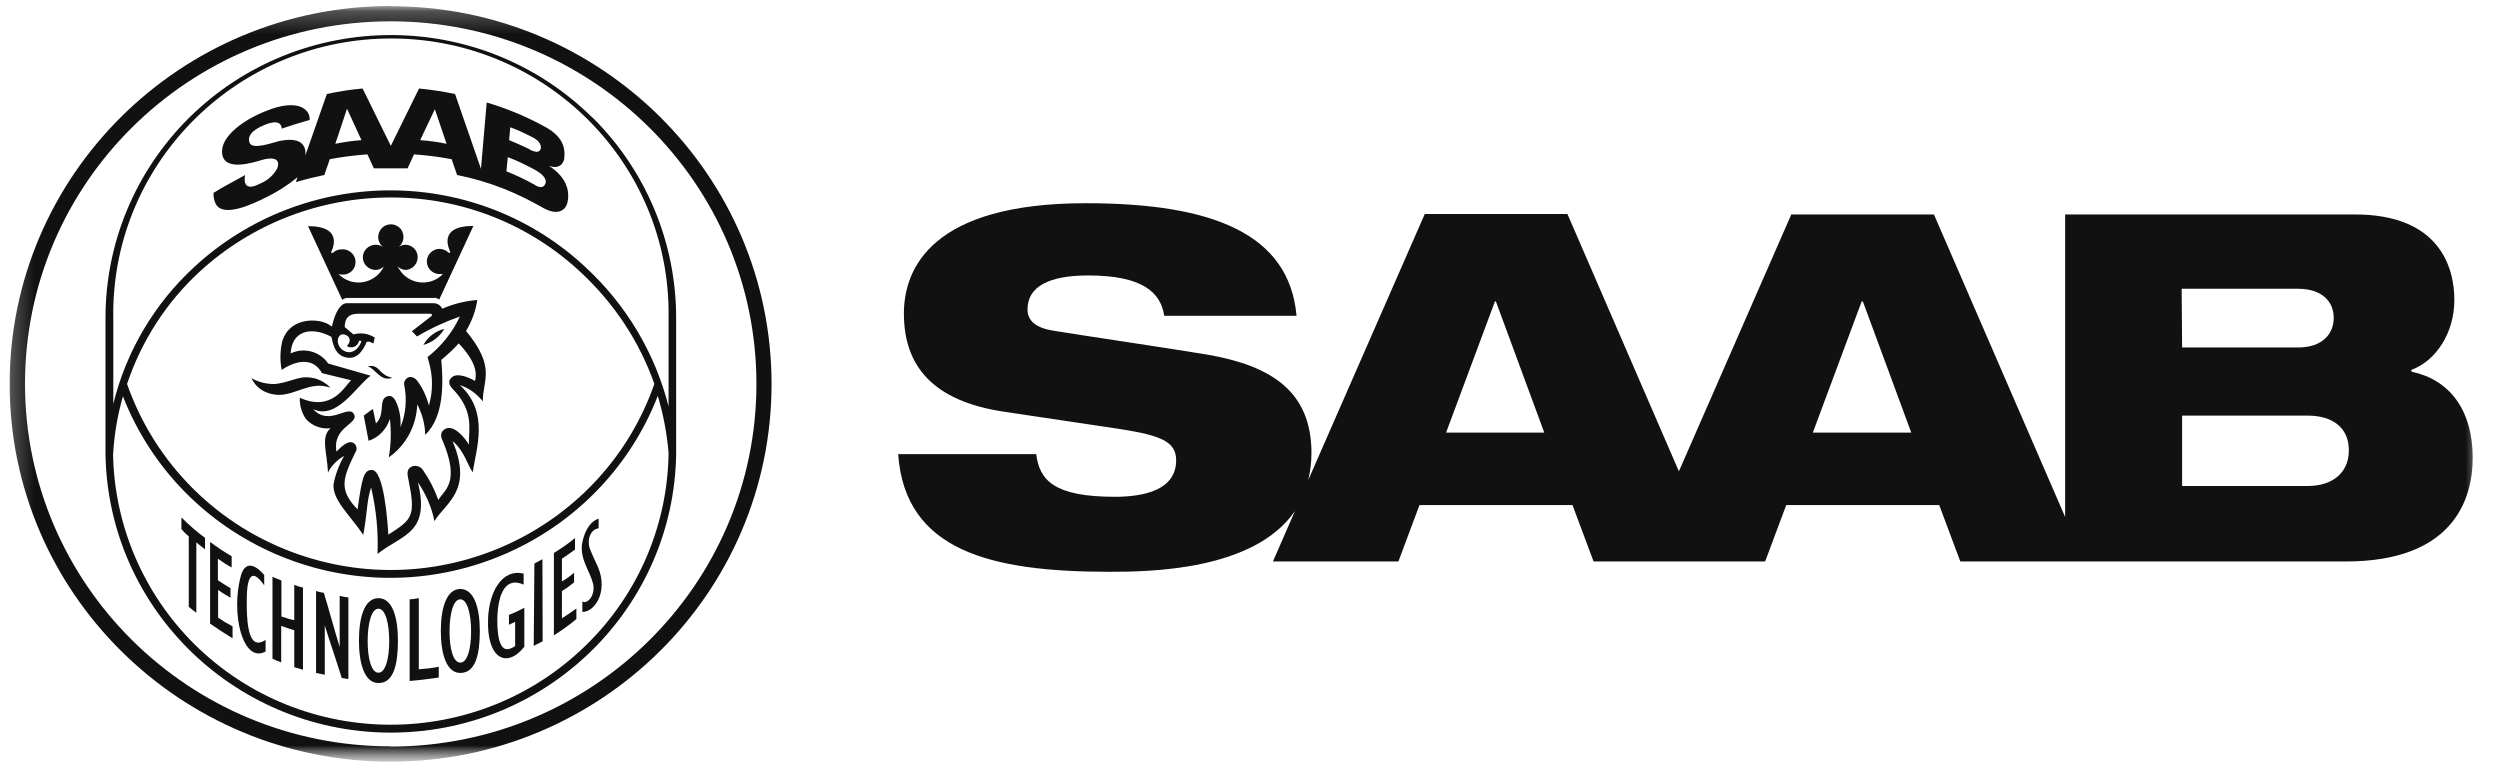
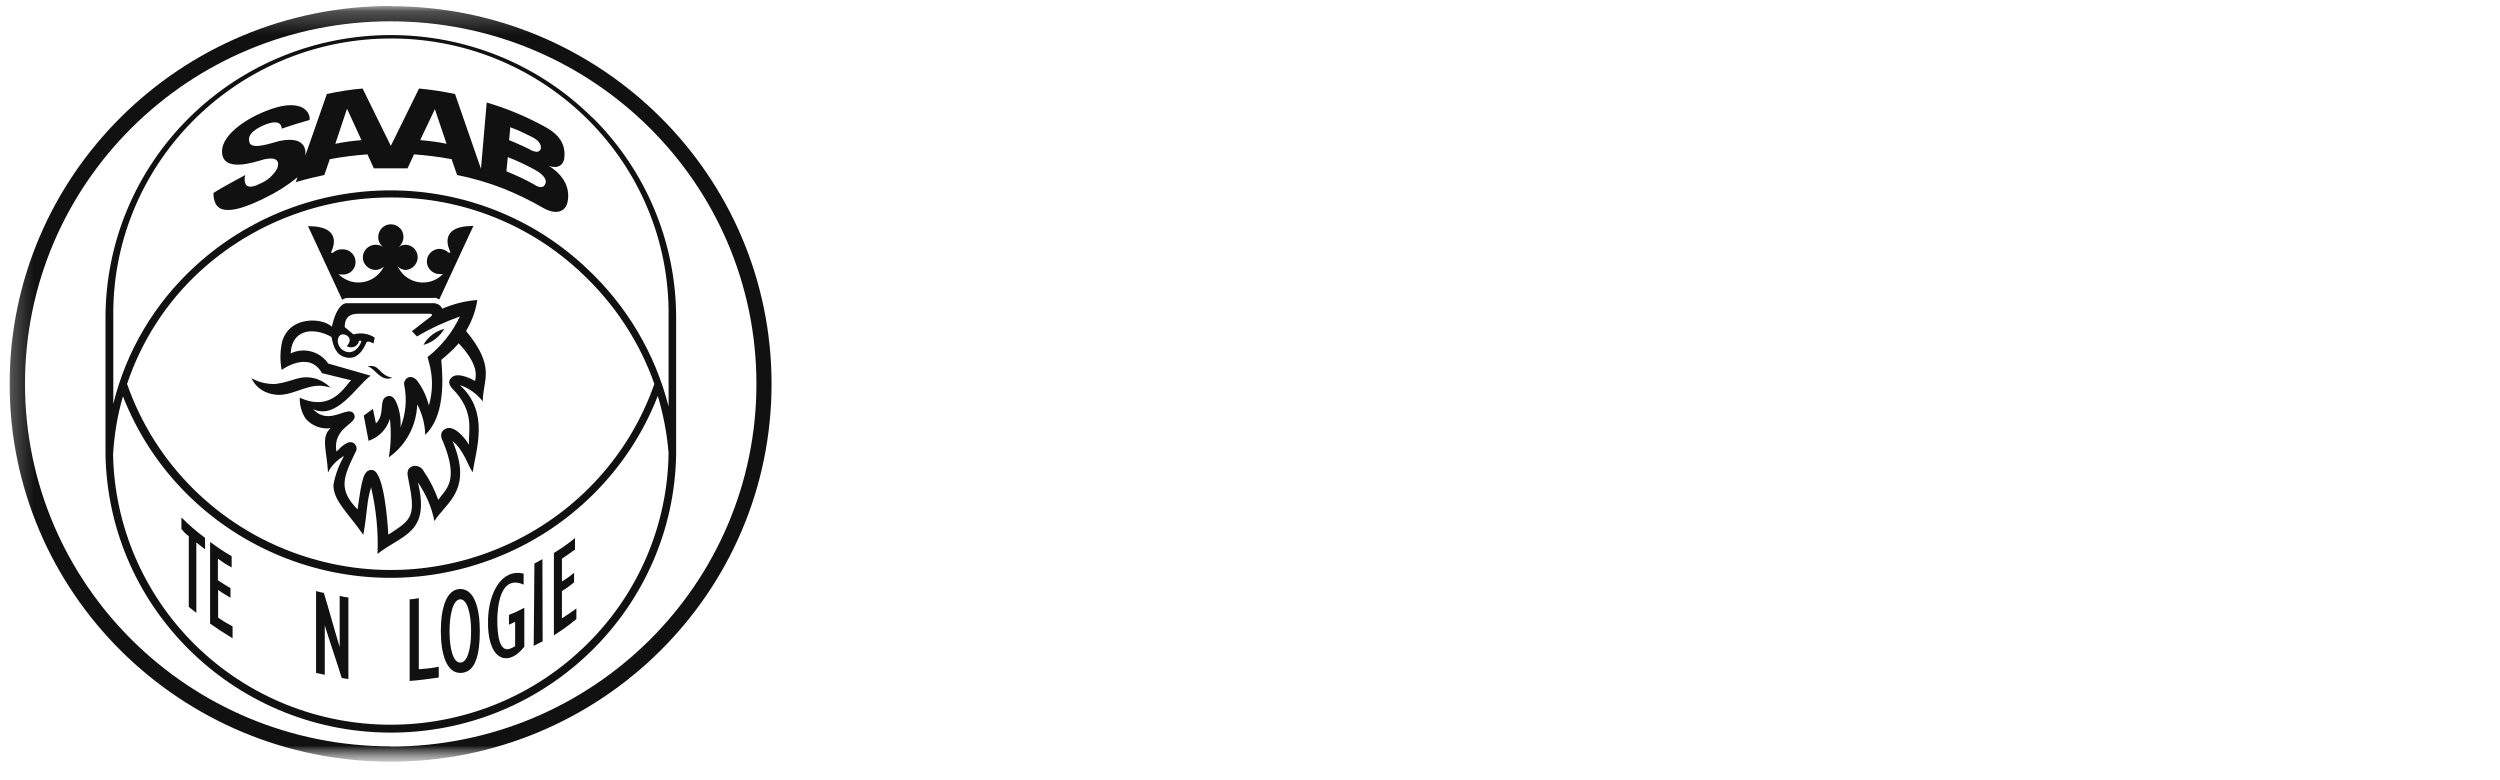
<svg xmlns="http://www.w3.org/2000/svg" viewBox="0 0 109 34" fill="none">
  <mask id="mask0_26_555" style="mask-type:luminance" maskUnits="userSpaceOnUse" x="0" y="0" width="109" height="34">
    <path d="M108.12 0H0V33.36H108.12V0Z" fill="white" />
  </mask>
  <g mask="url(#mask0_26_555)">
    <path d="M18.33 6.11C18.71 6.14 19.1 6.19 19.47 6.27L18.96 4.76L18.32 6.11H18.33ZM22.2 6.11C22.2 6.11 22.71 6.32 23.05 6.49C23.16 6.56 23.28 6.61 23.4 6.62C23.49 6.62 23.56 6.56 23.58 6.48C23.62 6.15 23.24 6 23.11 5.93C22.73 5.74 22.62 5.69 22.25 5.55C22.25 5.52 22.2 6.09 22.2 6.09V6.11ZM22.08 7.47C22.5 7.64 22.91 7.83 23.3 8.05C23.3 8.05 23.59 8.27 23.74 8.08C23.88 7.89 23.77 7.64 23.28 7.38C22.91 7.18 22.53 7 22.14 6.85L22.08 7.47ZM14.62 6.27C15 6.19 15.38 6.14 15.76 6.11L15.13 4.74L14.62 6.27ZM14.24 4.1C14.76 3.99 15.29 3.9 15.81 3.86L17.04 6.36L18.27 3.86C18.8 3.91 19.33 3.99 19.84 4.1L20.97 7.36L21.22 4.47C22.08 4.72 22.92 5.07 23.71 5.5C24.53 5.93 24.66 6.42 24.6 6.93C24.6 6.93 24.53 7.44 23.92 7.23C23.92 7.23 24.98 7.79 24.74 8.83C24.65 9.21 24.28 9.39 23.71 9.08C23.15 8.76 22.57 8.47 21.97 8.23C21.31 7.97 20.63 7.77 19.93 7.63L19.69 6.94C19.15 6.84 18.6 6.77 18.05 6.73L17.77 7.34H16.3L16.02 6.73C15.47 6.77 14.92 6.84 14.38 6.94L14.14 7.63C13.76 7.71 13.38 7.8 12.9 7.94L12.97 7.73C12.54 8.08 12.07 8.38 11.57 8.62C11.08 8.86 9.73 9.53 9.4 8.88C9.33 8.73 9.3 8.57 9.31 8.41C9.71 8.15 10.29 7.86 10.69 7.63C10.69 7.63 10.48 8.45 11.33 8.01C11.65 7.88 11.92 7.65 12.09 7.34C12.28 6.8 11.69 6.9 11.47 6.96C11.09 7.07 9.68 7.55 9.68 6.6C9.68 5.93 10.59 5.24 11.57 4.85C13.03 4.25 13.54 4.8 13.5 5.23C12.91 5.4 12.78 5.44 12.28 5.61C12.28 5.44 12.17 5.19 11.55 5.44C10.93 5.69 10.79 5.97 10.88 6.22C10.99 6.56 11.94 6.2 12.17 6.15C13.49 5.87 13.31 6.76 13.31 6.78C13.31 6.8 14.25 4.1 14.25 4.1H14.24Z" fill="#111111" />
    <path d="M19.37 14.34C19.17 14.68 18.85 14.93 18.46 15.04C18.65 14.69 18.98 14.44 19.37 14.34Z" fill="#111111" />
    <path d="M8.23 23.38C8.11 23.29 8 23.18 7.91 23.07V22.56C8.23 22.88 8.57 23.18 8.94 23.45V23.95C8.81 23.86 8.69 23.75 8.56 23.65V26.72L8.23 26.46V23.39V23.38Z" fill="#111111" />
    <path d="M9.18 23.64C9.47 23.86 9.78 24.07 10.1 24.25V24.74C9.89 24.63 9.69 24.5 9.5 24.36V25.3C9.72 25.44 9.88 25.55 10.05 25.64V26.06C9.87 25.95 9.71 25.87 9.51 25.72V26.93C9.71 27.07 9.86 27.16 10.14 27.31V27.83C9.66 27.53 9.59 27.49 9.16 27.19V23.65L9.18 23.64Z" fill="#111111" />
-     <path d="M11.57 28.41C10.59 28.94 10.04 26.75 10.51 25.07C10.6 24.75 10.89 24.34 11.52 25.07V25.52C11.02 24.8 10.76 25.02 10.76 26.16C10.73 28.18 11.19 28.15 11.58 27.9V28.42L11.57 28.41Z" fill="#111111" />
-     <path d="M11.89 25.15C12.03 25.21 12.08 25.24 12.27 25.31V26.88C12.46 26.94 12.64 27 12.83 27.04V25.5C12.95 25.55 13.08 25.59 13.21 25.62V29.2L12.83 29.09V27.48C12.64 27.42 12.45 27.36 12.26 27.29V28.88C12.13 28.83 12 28.78 11.88 28.72V25.16L11.89 25.15Z" fill="#111111" />
    <path d="M17.85 26.13C18 26.13 18.11 26.1 18.26 26.08V29.18C18.55 29.16 18.84 29.13 19.13 29.07V29.54C18.71 29.6 18.27 29.66 17.86 29.69V26.12L17.85 26.13Z" fill="#111111" />
    <path d="M23.3 24.57L23.65 24.38L23.66 27.96L23.27 28.16L23.3 24.57Z" fill="#111111" />
    <path d="M24.15 24.11C24.47 23.91 24.78 23.7 25.07 23.46V23.96C24.88 24.1 24.69 24.23 24.5 24.36V25.35C24.69 25.24 24.87 25.11 25.03 24.97V25.39C24.86 25.53 24.69 25.66 24.5 25.77V26.96C24.74 26.81 24.92 26.68 25.13 26.53V26.99C24.82 27.25 24.5 27.48 24.15 27.7V24.11Z" fill="#111111" />
-     <path d="M25.38 26.22C25.6 26.37 25.97 25.96 25.86 25.46C25.75 24.96 25.31 24.44 25.37 23.77C25.37 23.77 25.47 22.83 26.1 22.61V23.03C25.68 23.11 25.67 23.58 25.67 23.6C25.67 23.71 25.68 23.82 25.72 23.93C25.82 24.19 25.96 24.47 26.07 24.72C26.53 25.79 25.93 26.69 25.39 26.68V26.22H25.38Z" fill="#111111" />
-     <path d="M16.5 26.54C16.19 26.54 16.03 27.19 16.03 27.95C16.03 28.71 16.19 29.33 16.5 29.33C16.81 29.33 16.97 28.71 16.97 27.95C16.97 27.19 16.81 26.54 16.5 26.54ZM17.35 27.93C17.35 28.95 17.17 29.79 16.5 29.78C15.9 29.78 15.65 28.95 15.65 27.93C15.65 26.91 15.89 26.08 16.5 26.08C17.11 26.08 17.35 26.91 17.35 27.93Z" fill="#111111" />
-     <path d="M100.59 21.19H95.14V18.12H100.61C101.68 18.12 102.41 18.63 102.41 19.63C102.41 20.63 101.68 21.19 100.61 21.19H100.6H100.59ZM95.12 12.59H100.19C101.28 12.59 101.75 13.18 101.75 13.86C101.75 14.54 101.28 15.15 100.19 15.15H95.14L95.12 12.58V12.59ZM79.04 18.86L81.17 13.14H81.22L83.33 18.86H79.04ZM63.05 18.86L65.18 13.14H65.22L67.33 18.86H63.04H63.05ZM105.13 16.17V16.13C106.22 15.73 107.01 14.5 107.01 13.08C107.01 11.66 106.37 9.35 102.67 9.35H90.04V22.54L84.32 9.35H78.1L73.2 20.55L68.34 9.33H62.12L57.04 20.93C57.13 20.55 57.18 20.15 57.18 19.76C57.18 17.09 55.47 15.95 52.63 15.46C51.14 15.21 47.22 14.63 45.94 14.42C45.18 14.3 44.8 14 44.8 13.49C44.8 12.49 45.74 12.01 47.45 12.01C49.78 12.01 50.61 12.73 50.76 13.77H56.53C56.21 10.19 52.87 8.86 47.34 8.86C40.65 8.86 39.41 11.68 39.41 13.67C39.41 15.92 40.63 17.48 43.77 17.95L48.86 18.71C50.63 18.99 51.28 19.26 51.28 20.07C51.28 21.36 49.89 21.66 48.61 21.66C45.96 21.66 45.32 20.94 45.18 19.8H39.16C39.46 24.02 43.2 24.93 48.37 24.93C50.04 24.93 54.67 24.9 56.46 22.28L55.5 24.48H60.97L61.89 22.02H68.56L69.48 24.48H76.96L77.88 22.02H84.55L85.47 24.48H102.28C106.96 24.48 107.81 21.77 107.81 19.97C107.81 17.84 106.77 16.55 105.16 16.21L105.13 16.17Z" fill="#111111" />
    <mask id="mask1_26_555" style="mask-type:luminance" maskUnits="userSpaceOnUse" x="0" y="0" width="108" height="34">
      <path d="M107.95 0.27H0.27V33.2H107.95V0.27Z" fill="white" />
    </mask>
    <g mask="url(#mask1_26_555)">
-       <path d="M17.03 32.54C8.22 32.54 1.09 25.46 1.09 16.73C1.09 8 8.23 0.92 17.04 0.93C25.84 0.93 32.98 8.01 32.98 16.74C32.98 25.47 25.84 32.55 17.03 32.55V32.54ZM17.03 0.26C7.86 0.27 0.42 7.64 0.42 16.74C0.42 25.84 7.86 33.21 17.03 33.21C26.2 33.21 33.64 25.84 33.64 16.74C33.64 7.65 26.21 0.27 17.04 0.27L17.03 0.26Z" fill="#111111" />
+       <path d="M17.03 32.54C8.22 32.54 1.09 25.46 1.09 16.73C1.09 8 8.23 0.92 17.04 0.93C25.84 0.93 32.98 8.01 32.98 16.74C32.98 25.47 25.84 32.55 17.03 32.55V32.54M17.03 0.26C7.86 0.27 0.42 7.64 0.42 16.74C0.42 25.84 7.86 33.21 17.03 33.21C26.2 33.21 33.64 25.84 33.64 16.74C33.64 7.65 26.21 0.27 17.04 0.27L17.03 0.26Z" fill="#111111" />
    </g>
    <path d="M29.15 17.72C28.56 15.4 27.31 13.3 25.55 11.67C23.26 9.51 20.22 8.31 17.06 8.3C13.88 8.29 10.81 9.48 8.48 11.63C6.73 13.24 5.5 15.32 4.94 17.61V13.9C4.82 7.27 10.15 1.8 16.83 1.68C23.52 1.56 29.04 6.84 29.15 13.47C29.15 13.61 29.15 13.75 29.15 13.9V17.72ZM5.54 16.74C6.17 14.86 7.26 13.17 8.72 11.83C10.99 9.75 13.98 8.6 17.08 8.61C20.16 8.61 23.11 9.79 25.34 11.89C26.78 13.23 27.88 14.89 28.53 16.74C26.33 23.03 19.39 26.37 13.04 24.18C9.52 22.97 6.76 20.23 5.54 16.74ZM25.6 28.08C20.87 32.77 13.2 32.77 8.47 28.08C6.26 25.88 4.99 22.92 4.93 19.82C4.98 18.96 5.12 18.11 5.36 17.28C7.86 23.66 15.1 26.83 21.54 24.35C24.82 23.09 27.42 20.51 28.68 17.26C28.92 18.07 29.08 18.9 29.15 19.75C29.11 22.88 27.84 25.87 25.6 28.08ZM25.84 5.14C20.98 0.32 13.1 0.33 8.24 5.14C5.9 7.46 4.59 10.61 4.6 13.89V19.83C4.73 26.64 10.4 32.06 17.27 31.94C23.97 31.82 29.37 26.45 29.48 19.81V13.89C29.49 10.61 28.18 7.45 25.84 5.13V5.14Z" fill="#111111" />
    <path d="M10.95 16.48C11.28 16.67 11.65 16.76 12.03 16.74C12.83 16.63 13.07 16.31 13.81 16.52C14.04 16.6 14.24 16.73 14.41 16.9C14.29 16.86 14.16 16.84 14.03 16.82C13.24 16.77 12.62 17.37 11.85 17.18C11.45 17.1 11.12 16.84 10.96 16.48H10.95Z" fill="#111111" />
    <path d="M18.92 12.98C19 12.98 19.08 13.01 19.15 13.06L20.64 9.85C19.03 9.85 19.61 10.91 19.63 10.98C19.65 11.05 19.55 11.01 19.55 11.01C19.45 10.91 19.31 10.86 19.17 10.85C18.86 10.85 18.61 11.1 18.61 11.4C18.61 11.7 18.86 11.95 19.17 11.95C19.22 11.95 19.26 11.95 19.31 11.95C18.85 12.43 18.08 12.44 17.6 11.98C17.5 11.88 17.42 11.77 17.35 11.65C17.29 11.55 17.44 11.77 17.7 11.77C18.01 11.74 18.23 11.48 18.21 11.17C18.19 10.9 17.97 10.69 17.7 10.67C17.59 10.67 17.47 10.7 17.38 10.77C17.62 10.58 17.66 10.24 17.48 9.99C17.37 9.86 17.21 9.78 17.04 9.78C16.73 9.78 16.49 10.03 16.49 10.34C16.49 10.51 16.57 10.66 16.7 10.77C16.61 10.7 16.49 10.67 16.38 10.67C16.07 10.67 15.82 10.92 15.82 11.22C15.82 11.52 16.07 11.77 16.38 11.77C16.63 11.77 16.79 11.55 16.72 11.65C16.42 12.24 15.69 12.49 15.09 12.19C14.97 12.13 14.85 12.05 14.76 11.95C14.81 11.96 14.85 11.97 14.9 11.97C15.21 12 15.48 11.77 15.5 11.47C15.53 11.17 15.3 10.9 14.99 10.87C14.96 10.87 14.93 10.87 14.9 10.87C14.76 10.87 14.62 10.92 14.52 11.02C14.52 11.02 14.41 11.05 14.44 10.99C14.46 10.93 15.04 9.86 13.43 9.86L14.92 13.07C14.99 13.02 15.07 12.99 15.15 12.99H18.92V12.98Z" fill="#111111" />
    <path d="M19.71 16.93C20.72 17.95 20.41 18.75 20.45 19.39C20.27 19.09 19.76 18.46 19.38 18.72C19.21 18.83 19.19 19.02 19.31 19.24C20.07 21.06 19.37 21.36 19.11 21.8C18.95 21.35 18.74 20.93 18.47 20.54C18.38 20.36 18.17 20.27 17.98 20.33C17.77 20.41 17.73 20.58 17.8 20.87C18.14 22.52 17.98 22.64 16.93 23.31C16.9 22.75 16.74 20.49 16.21 20.49C15.85 20.49 15.78 20.87 15.59 22.21C14.74 21.34 14.96 20.83 15.49 19.73C15.58 19.61 15.56 19.45 15.46 19.35C15.21 19.12 14.85 19.51 14.67 19.69C14.48 18.59 15.68 18.48 15.43 18.05C15.18 17.62 14.37 18.61 13.65 17.84C14.69 18.32 15.53 16.84 16.16 16.38L14.31 15.85C13.95 15.32 13.25 15.13 12.67 15.41C12.75 14.25 13.79 14.31 14.45 14.69C14.51 14.93 14.57 15.38 14.95 15.54C15.34 15.7 15.71 15.57 15.98 14.92C16.08 14.84 16.28 14.98 16.28 14.98L16.34 14.72C16.07 14.54 15.72 14.49 15.41 14.58L15.03 14.26C15.03 13.77 15.32 13.68 15.62 13.68H18.72C18.87 13.68 18.85 13.74 18.8 13.79L17.96 14.44L18.18 14.67C18.77 14.32 19.4 14.03 20.05 13.8C19.73 14.49 19.24 15.1 18.64 15.57C18.64 15.57 18.68 15.69 18.7 15.79C18.88 16.41 18.88 17.06 18.7 17.68C18.6 17.29 18.43 16.92 18.19 16.6C18.11 16.49 17.97 16.42 17.84 16.44C17.68 16.49 17.58 16.66 17.63 16.82C17.75 17.43 17.69 18.06 17.46 18.63C17.49 18.24 17.42 17.85 17.26 17.5C17.19 17.37 17.08 17.21 16.88 17.28C16.48 17.42 16.82 18.06 16.39 18.46C16.39 18.46 16.26 17.84 16.26 17.83C16.26 17.82 15.86 18.12 15.86 18.12L16.07 19.22C16.52 19.07 16.86 18.71 17 18.26C17.06 18.82 17.05 19.38 16.95 19.94C17.71 19.41 18.16 18.55 18.19 17.63C18.41 18.04 18.53 18.5 18.54 18.96C19.37 18.17 19.33 16.67 19.24 15.69C19.51 15.47 19.77 15.23 20 14.97C20.76 15.78 20.8 16.27 20.71 16.61C20.42 16.44 19.9 16.23 19.68 16.47C19.55 16.59 19.55 16.74 19.71 16.93ZM14.84 14.61C15 14.49 15.47 14.72 15.12 15.09C15.28 15.19 15.5 15.15 15.6 14.99C15.63 14.95 15.64 14.91 15.65 14.86H15.76C15.71 15.09 15.38 15.56 14.94 15.26C14.75 15.14 14.62 14.79 14.84 14.61ZM21.05 17.49C21.05 16.56 21.64 16.03 20.32 14.43C20.57 14.01 20.74 13.56 20.81 13.08C20.28 13.12 19.77 13.25 19.28 13.46C19.22 13.32 19.08 13.23 18.93 13.22H15.12C14.86 13.22 14.62 13.57 14.47 14.24C14.38 14.17 14.28 14.11 14.17 14.07C13.71 13.89 12.63 13.88 12.31 14.86C12.21 15.28 12.2 15.71 12.28 16.13C12.28 16.13 13.47 15.25 14.04 16.27L15.31 16.58C15.05 16.8 14.49 17.99 13.07 17.34C13.06 17.67 13.15 18 13.34 18.27C13.61 18.57 14.01 18.72 14.41 18.67C13.97 19.07 14.26 19.69 14.3 20.6C14.45 20.3 14.7 20.05 15 19.88C14.78 20.27 14.62 20.69 14.54 21.13C14.51 21.82 15.22 22.41 15.84 23.32C16.03 22.26 15.98 21.87 16.18 21.25C16.4 22.2 16.5 23.17 16.46 24.15C17.53 23.3 18.77 23.27 18.22 21.03C18.57 21.54 18.82 22.11 18.94 22.72C19.45 21.9 20.64 21.38 19.73 19.23C20.23 19.63 20.41 20.33 20.61 20.59C20.76 19.56 21.35 17.98 20.05 16.79C20.45 16.92 20.79 17.17 21.05 17.5V17.49Z" fill="#111111" />
    <path d="M16.03 15.97C16.58 15.86 16.48 16.35 17.11 16.47C16.59 16.67 16.35 16.05 16.03 15.97Z" fill="#111111" />
    <path d="M13.78 25.77C13.93 25.81 14 25.83 14.12 25.85C14.33 26.53 14.6 27.53 14.81 28.21V25.98C14.93 26.01 15.07 26.04 15.19 26.05V29.6C15.08 29.6 15.01 29.57 14.9 29.56C14.69 28.88 14.37 27.95 14.16 27.27V29.42L13.78 29.34V25.77Z" fill="#111111" />
    <path d="M22.85 28.21C22.09 29.16 21.21 28.72 21.28 26.97C21.32 25.84 21.87 24.78 22.83 25.01V25.49C21.53 24.9 21.61 27.38 21.77 27.92C21.93 28.46 22.22 28.32 22.46 28.17V27.11C22.37 27.15 22.28 27.2 22.19 27.24V26.81C22.42 26.72 22.64 26.62 22.86 26.5V28.22L22.85 28.21Z" fill="#111111" />
    <path d="M20.07 26.13C19.76 26.13 19.6 26.77 19.6 27.53C19.6 28.29 19.76 28.89 20.07 28.89C20.38 28.89 20.54 28.28 20.54 27.53C20.54 26.78 20.38 26.13 20.07 26.13ZM20.92 27.51C20.92 28.52 20.74 29.34 20.07 29.34C19.47 29.34 19.22 28.52 19.22 27.51C19.22 26.5 19.47 25.68 20.07 25.68C20.67 25.68 20.92 26.5 20.92 27.51Z" fill="#111111" />
  </g>
</svg>